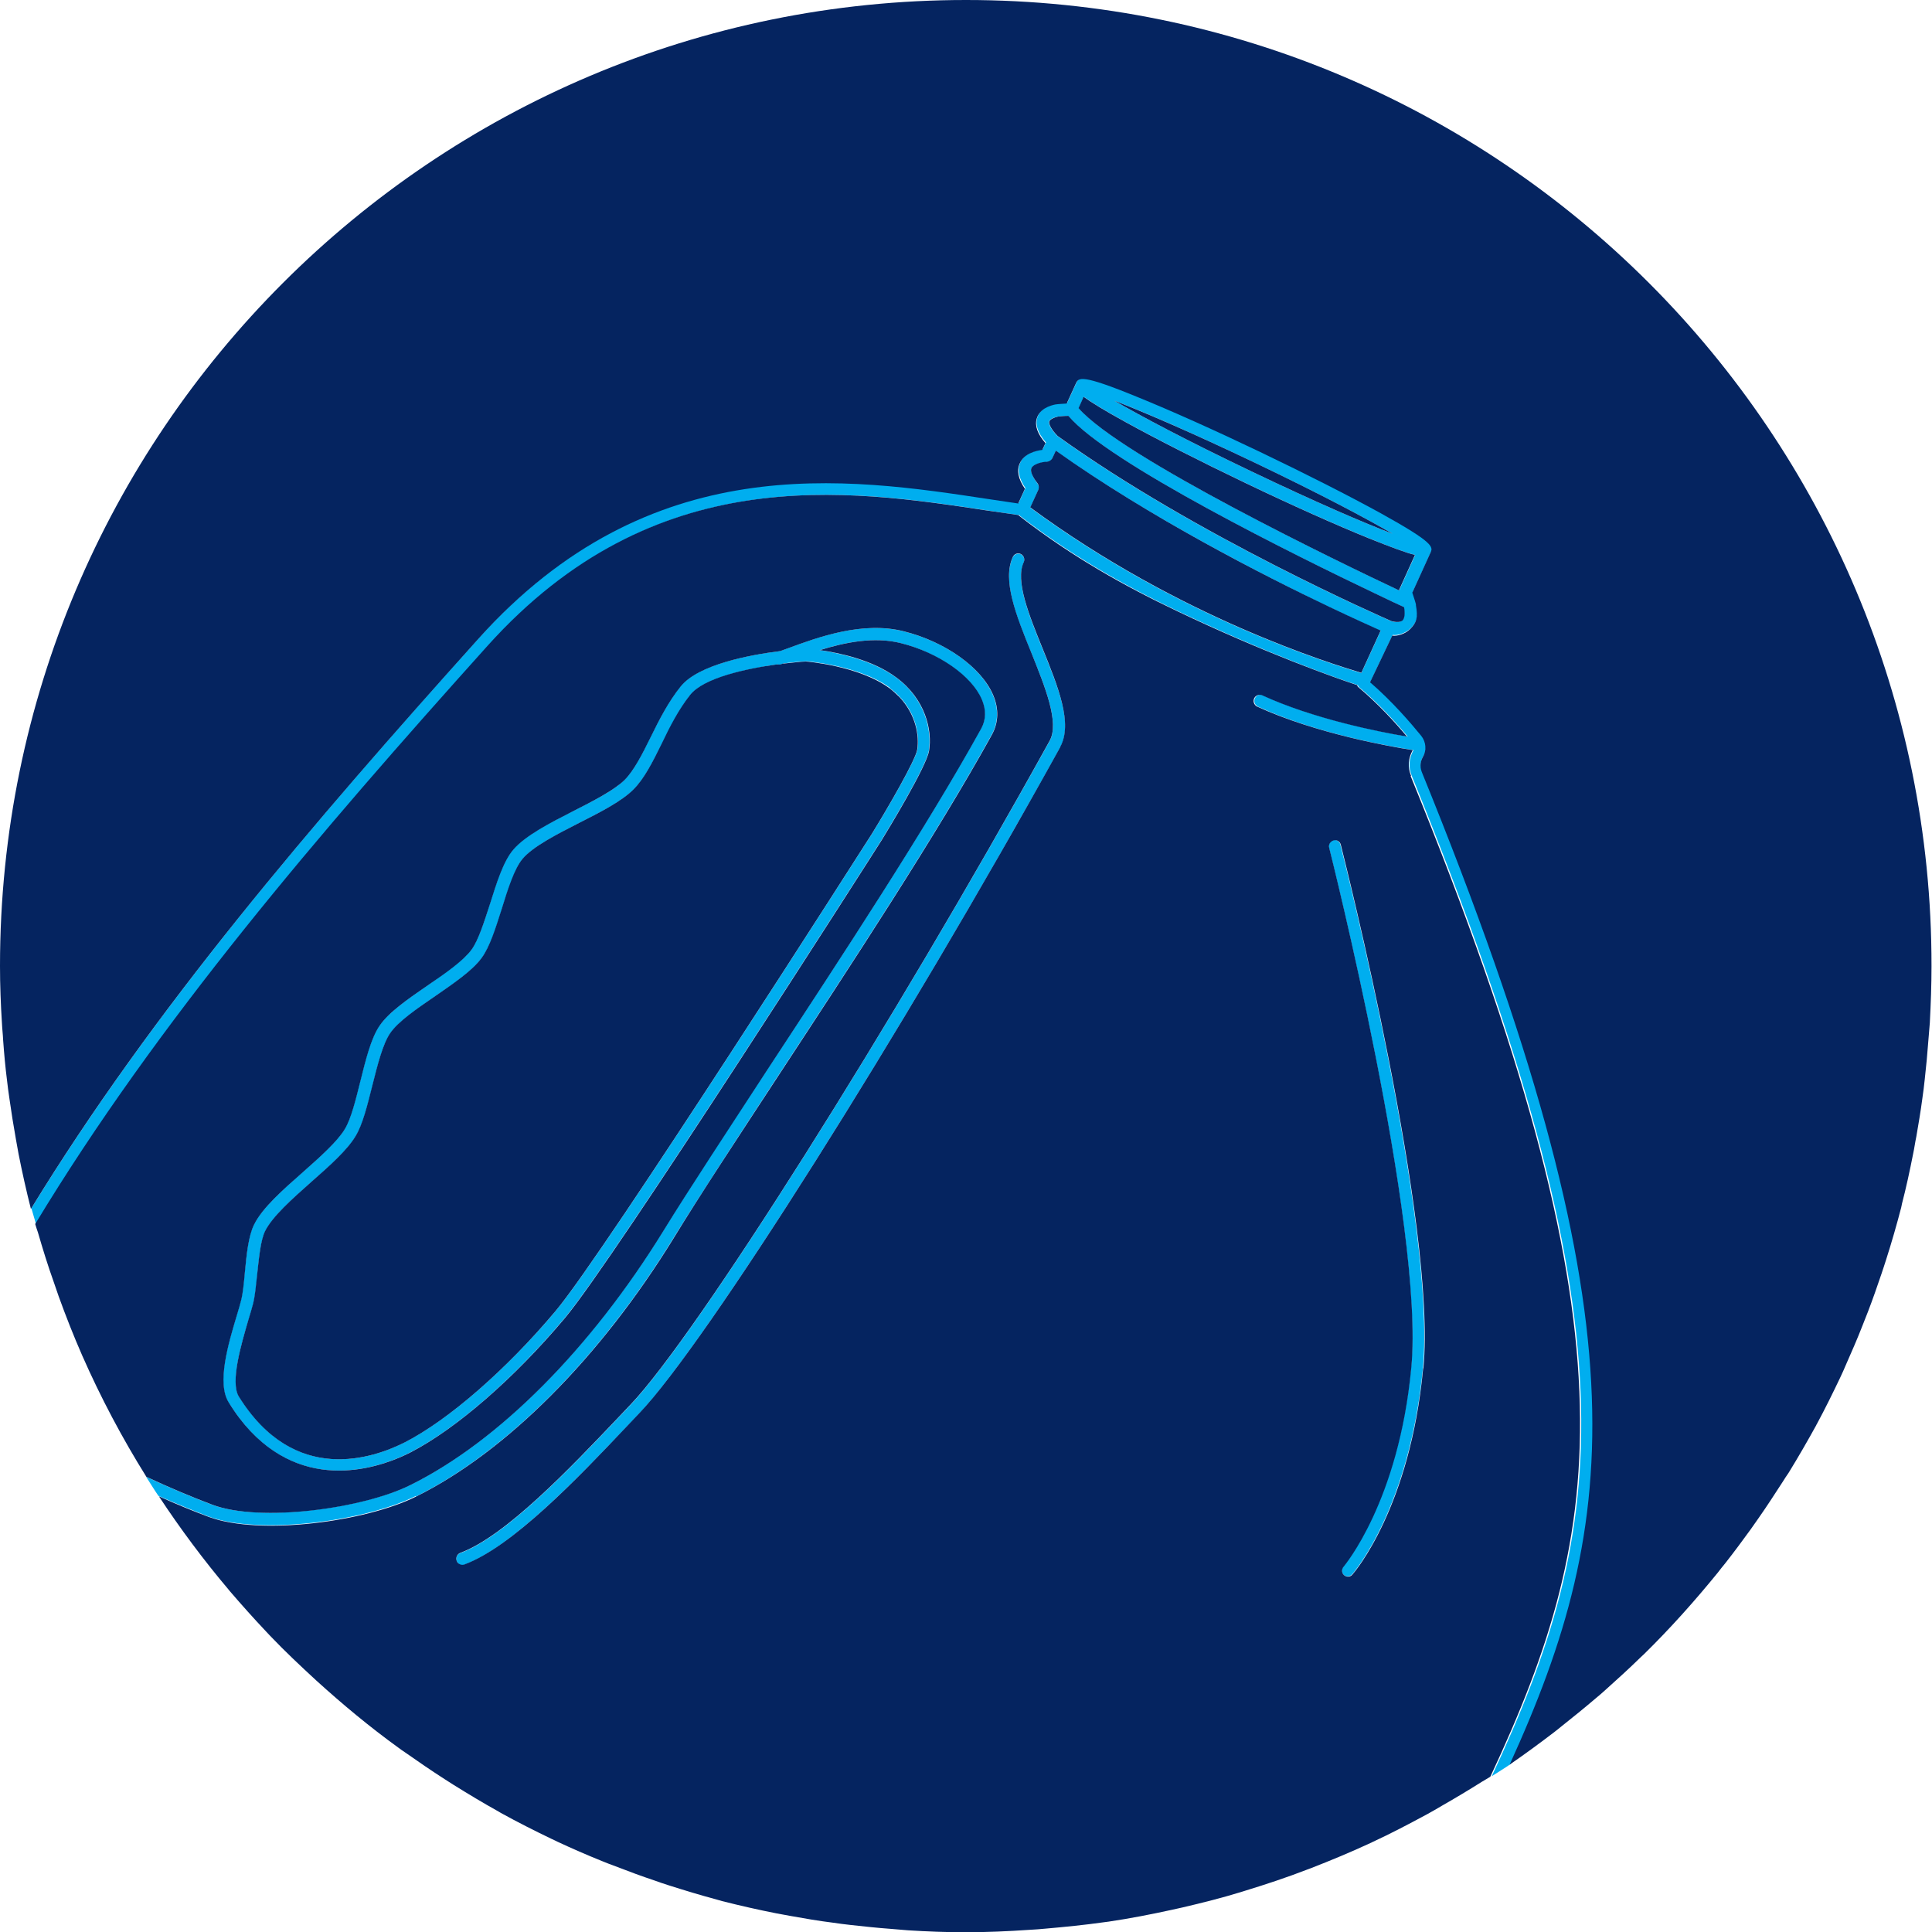
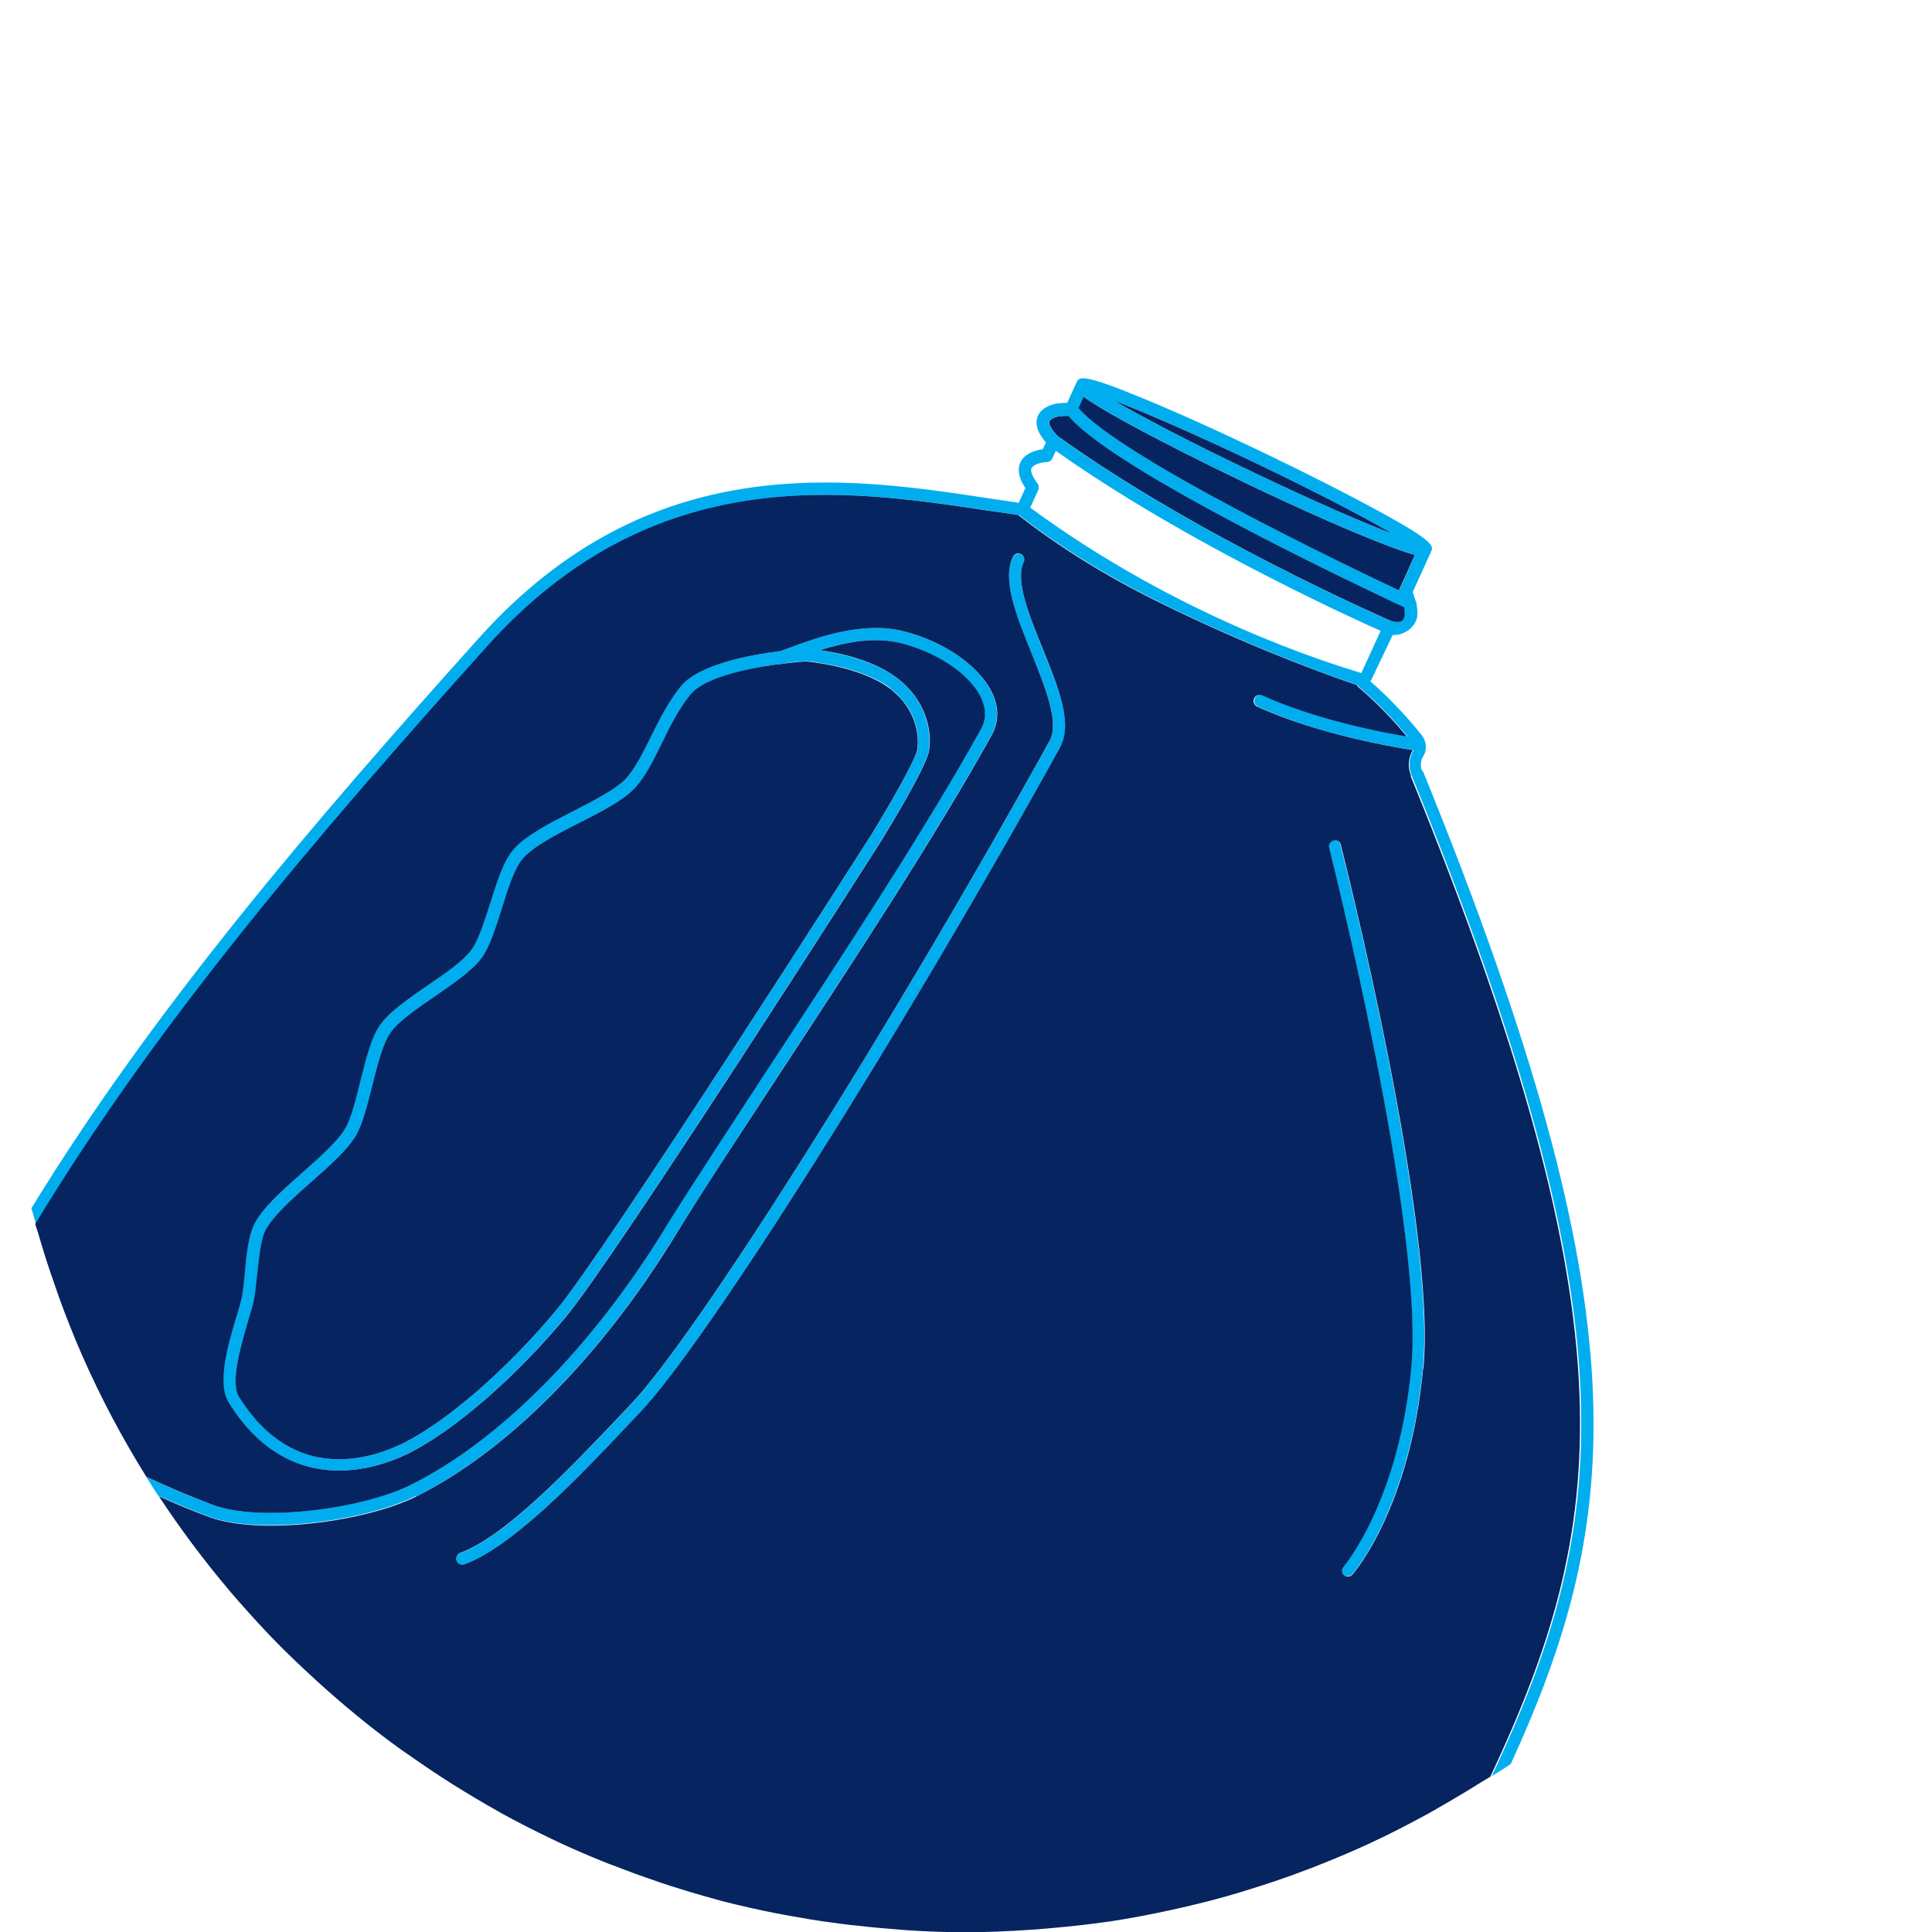
<svg xmlns="http://www.w3.org/2000/svg" id="uuid-dc544e7a-9b5e-4d70-aade-a6667a8d55db" viewBox="0 0 80 80">
  <defs>
    <style>.uuid-59ebaf09-f151-47e9-b3db-306a2beb34b9{fill:#00aeef;}.uuid-59ebaf09-f151-47e9-b3db-306a2beb34b9,.uuid-2b4a3e57-3df2-4a6e-be2d-c833e921e211{stroke-width:0px;}.uuid-2b4a3e57-3df2-4a6e-be2d-c833e921e211{fill:#052460;}</style>
  </defs>
  <g id="uuid-ba626dc9-0a35-4168-a5b3-5f040b2663c6">
    <path class="uuid-59ebaf09-f151-47e9-b3db-306a2beb34b9" d="M42.39,23.29c.06-.13,0-.28-.12-.34-.12-.06-.27,0-.33.12-.45.97.14,2.43.77,3.98.58,1.42,1.17,2.89.75,3.64-6.54,11.81-14.65,24.66-17.36,27.49l-.55.58c-1.95,2.05-4.62,4.86-6.49,5.55-.13.05-.2.19-.15.33.01.03.03.06.05.09.07.07.17.1.27.06,1.97-.73,4.69-3.59,6.68-5.67l.55-.58c2.73-2.85,10.88-15.75,17.44-27.59.54-.97-.08-2.48-.73-4.08-.56-1.38-1.14-2.81-.78-3.57Z" />
    <path class="uuid-59ebaf09-f151-47e9-b3db-306a2beb34b9" d="M17.22,61.97c3.73-1.85,7.62-5.75,10.67-10.71,1.09-1.76,2.65-4.15,4.3-6.67,3.08-4.7,6.58-10.02,8.87-14.16.28-.51.3-1.08.05-1.66-.49-1.15-1.97-2.2-3.7-2.63-1.71-.43-3.56.25-4.78.7-.12.04-.22.08-.33.12-1.3.16-3.39.56-4.12,1.46-.51.63-.88,1.38-1.25,2.11-.35.71-.68,1.38-1.08,1.77-.43.43-1.28.86-2.11,1.28-.99.5-2.01,1.02-2.5,1.61-.41.48-.69,1.38-.96,2.24-.23.74-.48,1.51-.77,1.9-.33.45-1.08.96-1.79,1.46-.8.55-1.62,1.12-2.01,1.68-.36.52-.58,1.43-.8,2.31-.19.76-.38,1.54-.64,1.97-.31.52-1.03,1.16-1.73,1.78-.83.73-1.68,1.49-2.03,2.18-.23.46-.3,1.23-.38,1.97-.04.44-.08.86-.15,1.14-.05.19-.11.41-.19.67-.35,1.18-.83,2.78-.33,3.58.29.46.59.85.9,1.19,2.51,2.66,5.64,1.39,6.63.88,1.89-.97,4.28-3.05,6.39-5.56,2.05-2.44,12.68-19.1,13.13-19.81.19-.31,1.84-3.01,1.95-3.68.13-.84-.14-2.14-1.36-3.04-.98-.72-2.39-1.01-3.16-1.13,1.03-.32,2.24-.57,3.35-.29,1.55.39,2.93,1.35,3.36,2.34.18.43.17.84-.03,1.2-2.28,4.12-5.77,9.44-8.85,14.12-1.66,2.52-3.22,4.91-4.31,6.68-3.01,4.88-6.82,8.71-10.47,10.52-1.97.97-6.22,1.55-8.2.82-.85-.32-1.78-.71-2.74-1.16.17.26.33.53.51.79.73.32,1.44.61,2.06.85,2.12.79,6.5.2,8.59-.84ZM36.83,28.48c.16.12.31.25.43.38.67.71.82,1.58.73,2.17-.07.43-1.19,2.37-1.88,3.49-.11.17-11.06,17.34-13.09,19.75-2.04,2.43-4.43,4.51-6.24,5.44h0c-1.3.67-4.57,1.83-6.88-1.88-.37-.6.1-2.21.39-3.16.08-.26.15-.5.2-.69.08-.31.12-.75.17-1.22.06-.66.14-1.41.33-1.79.3-.6,1.12-1.33,1.91-2.03.76-.67,1.48-1.31,1.83-1.89.3-.49.49-1.28.7-2.11.21-.84.42-1.7.73-2.15.33-.48,1.12-1.03,1.88-1.55.79-.54,1.53-1.05,1.91-1.57.34-.46.59-1.24.84-2.05.26-.82.52-1.66.86-2.06.43-.51,1.41-1.01,2.35-1.49.9-.46,1.75-.89,2.24-1.38.45-.45.8-1.16,1.17-1.9.35-.7.71-1.43,1.18-2.02.56-.69,2.29-1.07,3.6-1.26.05.01.09.03.14,0,.04-.01.08-.03.12-.04.37-.05.71-.08.95-.09,0,0,2.18.17,3.45,1.1Z" />
    <path class="uuid-59ebaf09-f151-47e9-b3db-306a2beb34b9" d="M55.21,34.79c-.13.04-.21.17-.18.31.04.16,3.95,15.68,3.4,21.51-.53,5.56-2.78,8.22-2.8,8.25-.09.1-.08.25,0,.34,0,0,0,0,.01.01.1.09.26.08.35-.02.1-.11,2.38-2.8,2.93-8.54.56-5.92-3.25-21.04-3.42-21.68-.03-.13-.17-.22-.3-.18Z" />
    <path class="uuid-59ebaf09-f151-47e9-b3db-306a2beb34b9" d="M58.89,31.93c-.11-.27-.04-.49.05-.62.16-.27.13-.62-.07-.87-.4-.5-1.19-1.42-2.12-2.22l.92-1.93c.21.03.54-.07.76-.29.25-.26.31-.47.23-.97v-.04s-.05-.13-.05-.13h0s-.11-.35-.11-.35l.75-1.65c.11-.24.19-.41-2.06-1.64-1.31-.72-3.08-1.62-4.98-2.53-1.9-.91-3.71-1.72-5.09-2.28-2.37-.97-2.44-.8-2.55-.56l-.38.83c-.16,0-.38.02-.48.04-.19.04-.64.17-.76.58-.09.3.03.64.36,1.02l-.13.28c-.27.04-.75.16-.93.55-.13.3-.07.65.21,1.06l-.26.57s0,.03-.01.04c-.39-.06-.79-.12-1.21-.18-5.93-.9-14.05-2.13-21.14,5.77-6.9,7.68-13.48,15.36-18.54,23.62.06.22.13.44.19.65,5.07-8.38,11.73-16.15,18.72-23.93,6.92-7.7,14.89-6.49,20.7-5.61.45.07.88.13,1.31.19,0,0,0,.02,0,.02,2.21,1.71,4.43,2.94,6.52,3.94,3.69,1.76,6.67,2.82,7.49,3.08.01.02.01.05.03.07.83.69,1.57,1.51,2.03,2.06-1.15-.2-3.87-.73-6-1.71-.13-.06-.27,0-.33.13-.04.1-.02.21.05.28.02.02.05.04.08.06,2.44,1.13,5.54,1.66,6.44,1.8-.19.33-.22.71-.07,1.07,9.39,23.04,8.14,31.11,3.31,41.42.26-.17.53-.33.79-.51,4.61-10.1,5.61-18.39-3.64-41.11ZM51.98,19.17c2.68,1.28,4.58,2.29,5.68,2.93-1.19-.45-3.16-1.3-5.84-2.58-2.68-1.28-4.58-2.29-5.68-2.93,1.19.45,3.16,1.3,5.84,2.58ZM44.88,16.43c.3.22.83.55,1.74,1.05,1.31.72,3.08,1.62,4.98,2.53,1.9.91,3.71,1.72,5.09,2.28.96.39,1.55.6,1.91.69l-.63,1.39s-.02.05-.02.08c-2.3-1.08-11.51-5.51-13.28-7.55l.21-.47ZM43.8,17.25c.07-.01.27-.03.43-.03,1.65,1.95,9.48,5.82,12.67,7.34.6.29,1.03.49,1.23.58.04.28.02.48-.07.56-.11.09-.34.06-.45.02-.34-.15-8.08-3.53-13.83-7.67-.29-.3-.37-.51-.34-.6.03-.1.21-.17.36-.2ZM42.66,21.02l.33-.72c.04-.09.03-.2-.03-.28-.21-.28-.3-.51-.25-.63.07-.16.42-.25.64-.26.1,0,.19-.06.23-.16l.14-.3c3.88,2.75,8.59,5.15,11.35,6.48.99.47,1.73.81,2.1.97l-.8,1.75c-1.24-.38-7.49-2.27-13.71-6.85Z" />
    <path class="uuid-2b4a3e57-3df2-4a6e-be2d-c833e921e211" d="M32.44,27.47s-.08.03-.12.04c-.05.02-.09,0-.14,0-1.31.18-3.04.56-3.6,1.26-.47.59-.84,1.31-1.18,2.02-.37.75-.72,1.45-1.17,1.9-.48.48-1.33.92-2.24,1.38-.94.48-1.92.98-2.35,1.49-.34.4-.61,1.25-.86,2.06-.26.82-.5,1.59-.84,2.05-.38.52-1.13,1.03-1.91,1.57-.76.52-1.55,1.06-1.88,1.55-.3.44-.52,1.31-.73,2.15-.21.83-.4,1.62-.7,2.11-.35.58-1.07,1.22-1.83,1.89-.79.7-1.61,1.43-1.91,2.03-.19.38-.26,1.13-.33,1.79-.05.46-.09.9-.17,1.22-.05.19-.12.43-.2.69-.28.96-.76,2.56-.39,3.16,2.31,3.71,5.58,2.55,6.88,1.89h0c1.81-.93,4.2-3.01,6.24-5.44,2.03-2.41,12.98-19.58,13.09-19.75.69-1.12,1.81-3.06,1.88-3.49.09-.59-.06-1.45-.73-2.17-.13-.13-.27-.26-.43-.38-1.27-.93-3.45-1.1-3.45-1.1-.24.01-.57.05-.95.09Z" />
    <path class="uuid-2b4a3e57-3df2-4a6e-be2d-c833e921e211" d="M58.43,32.13c-.15-.36-.12-.74.07-1.07-.9-.14-4-.68-6.44-1.8-.03-.01-.06-.03-.08-.06-.07-.07-.09-.18-.05-.28.06-.13.21-.18.33-.13,2.13.98,4.85,1.52,6,1.71-.46-.55-1.2-1.37-2.03-2.06-.02-.02-.02-.04-.03-.07-.82-.27-3.81-1.32-7.49-3.08-2.08-.99-4.31-2.22-6.52-3.94,0,0,0-.02,0-.02-.42-.06-.86-.13-1.31-.19-5.82-.88-13.78-2.09-20.7,5.61-6.99,7.78-13.65,15.55-18.72,23.93,0,0,0,0,0,.01.03.11.07.22.11.34.2.69.41,1.37.65,2.04.07.2.14.41.21.61.3.83.62,1.64.97,2.44,0,0,0,0,0,0,.77,1.75,1.66,3.43,2.66,5.03,0,0,0,0,0,0h0c.96.45,1.89.84,2.74,1.16,1.98.74,6.24.16,8.2-.82,3.65-1.81,7.46-5.64,10.47-10.52,1.09-1.77,2.66-4.15,4.31-6.68,3.08-4.69,6.57-10,8.85-14.12.2-.37.21-.77.03-1.2-.42-.99-1.8-1.95-3.36-2.34-1.11-.28-2.32-.03-3.35.29.78.11,2.18.4,3.16,1.13,1.22.9,1.5,2.2,1.36,3.04-.11.67-1.76,3.37-1.95,3.68-.45.71-11.08,17.37-13.13,19.81-2.11,2.51-4.51,4.59-6.39,5.56-.99.51-4.12,1.78-6.63-.88-.31-.33-.61-.72-.9-1.19-.5-.8-.02-2.41.33-3.58.08-.25.14-.48.19-.67.07-.28.11-.7.15-1.14.07-.74.15-1.51.38-1.97.34-.69,1.2-1.45,2.03-2.18.7-.62,1.42-1.26,1.73-1.78.26-.43.45-1.21.64-1.97.22-.88.44-1.79.8-2.31.38-.56,1.21-1.13,2.01-1.68.72-.49,1.46-1.01,1.79-1.46.29-.39.53-1.16.77-1.9.27-.86.55-1.76.96-2.24.5-.59,1.52-1.11,2.5-1.61.83-.42,1.68-.86,2.11-1.28.39-.39.73-1.06,1.08-1.77.36-.73.74-1.48,1.25-2.11.73-.9,2.83-1.3,4.12-1.46.11-.04.21-.08.33-.12,1.22-.45,3.07-1.13,4.78-.7,1.72.43,3.21,1.49,3.7,2.63.25.58.23,1.15-.05,1.66-2.29,4.14-5.79,9.46-8.87,14.16-1.65,2.52-3.22,4.9-4.3,6.67-3.05,4.96-6.94,8.86-10.67,10.71-2.09,1.04-6.47,1.63-8.59.84-.62-.23-1.33-.52-2.06-.85,0,0,0,0,0,0,.89,1.35,1.86,2.65,2.9,3.88.01.02.03.03.04.05.49.57.99,1.13,1.51,1.68.05.06.11.11.16.17.61.64,1.25,1.24,1.9,1.84,1.09.99,2.22,1.93,3.41,2.79.09.07.18.13.27.19.54.38,1.08.75,1.64,1.11.12.08.24.15.36.23.61.38,1.24.76,1.87,1.11.03.02.07.04.1.06.69.38,1.4.74,2.11,1.08.08.04.16.07.23.11.6.28,1.22.55,1.84.8.19.08.38.15.57.22.54.21,1.08.41,1.62.59.2.07.39.14.59.2.66.21,1.32.41,1.99.59.07.02.14.04.21.06.75.19,1.5.36,2.26.51.2.04.4.07.6.11.56.1,1.13.2,1.7.27.26.04.51.07.77.1.55.06,1.1.12,1.65.16.24.02.48.04.72.06.79.05,1.58.08,2.37.08.9,0,1.78-.04,2.66-.1.23-.01.45-.03.67-.05.8-.07,1.6-.15,2.38-.26.08-.01.15-.02.23-.03.88-.13,1.75-.3,2.62-.49.15-.03.3-.07.45-.1.81-.19,1.61-.39,2.39-.63.05-.02.11-.03.16-.05.88-.27,1.76-.56,2.61-.89.04-.01.07-.03.11-.04.85-.33,1.69-.68,2.51-1.06.01,0,.02-.01.04-.02.78-.36,1.54-.76,2.3-1.17.2-.11.41-.23.61-.35.56-.32,1.11-.65,1.65-.99.11-.07.23-.13.35-.21,0,0,0-.01.01-.02,4.83-10.32,6.08-18.38-3.31-41.42ZM43.9,30.94c-6.56,11.85-14.7,24.74-17.44,27.59l-.55.58c-1.98,2.09-4.7,4.94-6.68,5.67-.1.04-.2,0-.27-.06-.02-.03-.04-.05-.05-.09-.05-.13.02-.28.15-.33,1.87-.69,4.54-3.5,6.49-5.55l.55-.58c2.71-2.83,10.82-15.67,17.36-27.49.42-.75-.18-2.22-.75-3.64-.63-1.55-1.22-3.02-.77-3.98.06-.13.21-.18.33-.12.12.06.18.21.12.34-.36.77.22,2.19.78,3.57.65,1.6,1.26,3.11.73,4.08ZM58.93,56.66c-.54,5.74-2.83,8.43-2.93,8.54-.09.11-.25.11-.35.02,0,0-.01,0-.01-.01-.09-.09-.09-.24,0-.34.02-.03,2.28-2.69,2.8-8.25.55-5.83-3.36-21.35-3.4-21.51-.04-.14.05-.27.18-.31.14-.04.27.05.3.18.16.64,3.98,15.76,3.42,21.68Z" />
    <path class="uuid-2b4a3e57-3df2-4a6e-be2d-c833e921e211" d="M57.62,25.72c.1.03.34.07.45-.02.09-.08.12-.28.07-.56-.2-.09-.63-.29-1.23-.58-3.19-1.52-11.03-5.39-12.67-7.34-.17,0-.36.02-.43.03-.15.03-.33.11-.36.2-.03.09.05.3.34.6,5.75,4.14,13.49,7.52,13.83,7.67Z" />
-     <path class="uuid-2b4a3e57-3df2-4a6e-be2d-c833e921e211" d="M55.07,25.14c-2.77-1.32-7.47-3.72-11.35-6.48l-.14.3c-.04.09-.13.15-.23.16-.21,0-.57.1-.64.26-.06.12.03.35.25.63.06.08.07.19.03.28l-.33.72c6.22,4.58,12.47,6.47,13.71,6.85l.8-1.75c-.36-.16-1.11-.5-2.1-.97Z" />
-     <path class="uuid-2b4a3e57-3df2-4a6e-be2d-c833e921e211" d="M40,0C17.91,0,0,17.91,0,40c0,.79.03,1.58.08,2.36.01.24.04.47.05.71.04.56.09,1.11.16,1.66.03.25.06.51.1.76.08.57.17,1.13.27,1.69.04.2.07.41.11.61.15.76.32,1.52.51,2.27,0,0,0,0,0,0,5.06-8.27,11.64-15.94,18.54-23.62,7.1-7.9,15.22-6.67,21.14-5.77.41.06.81.12,1.21.18,0-.01,0-.04.01-.04l.26-.57c-.28-.41-.35-.76-.21-1.06.18-.4.67-.52.93-.55l.13-.28c-.33-.38-.45-.72-.36-1.02.12-.41.57-.54.76-.58.11-.02.33-.03.48-.04l.38-.83c.11-.24.19-.41,2.55.56,1.38.56,3.19,1.37,5.09,2.28,1.9.91,3.67,1.81,4.98,2.53,2.24,1.24,2.17,1.4,2.06,1.64l-.75,1.65.11.34h0s.04.14.04.14v.04c.09.51.03.71-.22.97-.21.22-.55.32-.76.29l-.92,1.93c.93.8,1.72,1.73,2.12,2.22.2.25.23.6.07.87-.08.14-.15.35-.05.62,9.25,22.72,8.25,31,3.64,41.11,0,0,0,0,0,0,.61-.42,1.21-.86,1.8-1.31.12-.09.23-.18.34-.27.48-.38.96-.77,1.43-1.17.12-.1.24-.2.36-.31.5-.45,1-.9,1.48-1.37.05-.05.11-.1.16-.15,1.08-1.06,2.09-2.19,3.05-3.37.1-.13.2-.26.31-.39.36-.46.71-.93,1.05-1.4.11-.16.22-.31.33-.47.35-.5.68-1.01,1.01-1.52.07-.12.15-.23.23-.35.4-.65.78-1.31,1.15-1.98,0-.01.01-.03.02-.04.34-.63.66-1.28.97-1.93.09-.19.17-.37.25-.56.22-.5.44-1,.64-1.51.09-.22.17-.44.26-.66.2-.52.38-1.04.56-1.57.06-.19.13-.38.19-.58.23-.72.44-1.45.63-2.18,0-.04.02-.07.02-.11.18-.69.33-1.39.47-2.1.05-.23.08-.47.13-.7.09-.52.18-1.05.25-1.58.04-.26.07-.53.1-.8.06-.53.11-1.07.15-1.61.02-.24.04-.48.06-.73.04-.78.07-1.56.07-2.34C80,17.91,62.09,0,40,0Z" />
    <path class="uuid-2b4a3e57-3df2-4a6e-be2d-c833e921e211" d="M57.66,22.1c-1.1-.64-3-1.65-5.68-2.93-2.68-1.28-4.65-2.12-5.84-2.58,1.1.64,3,1.65,5.68,2.93,2.68,1.28,4.65,2.13,5.84,2.58Z" />
    <path class="uuid-2b4a3e57-3df2-4a6e-be2d-c833e921e211" d="M57.96,24.37l.63-1.39c-.36-.09-.94-.3-1.91-.69-1.38-.56-3.19-1.37-5.09-2.28-1.9-.91-3.67-1.81-4.98-2.53-.91-.5-1.44-.83-1.74-1.05l-.21.47c1.77,2.04,10.98,6.47,13.28,7.55,0-.03,0-.05.02-.08Z" />
  </g>
</svg>